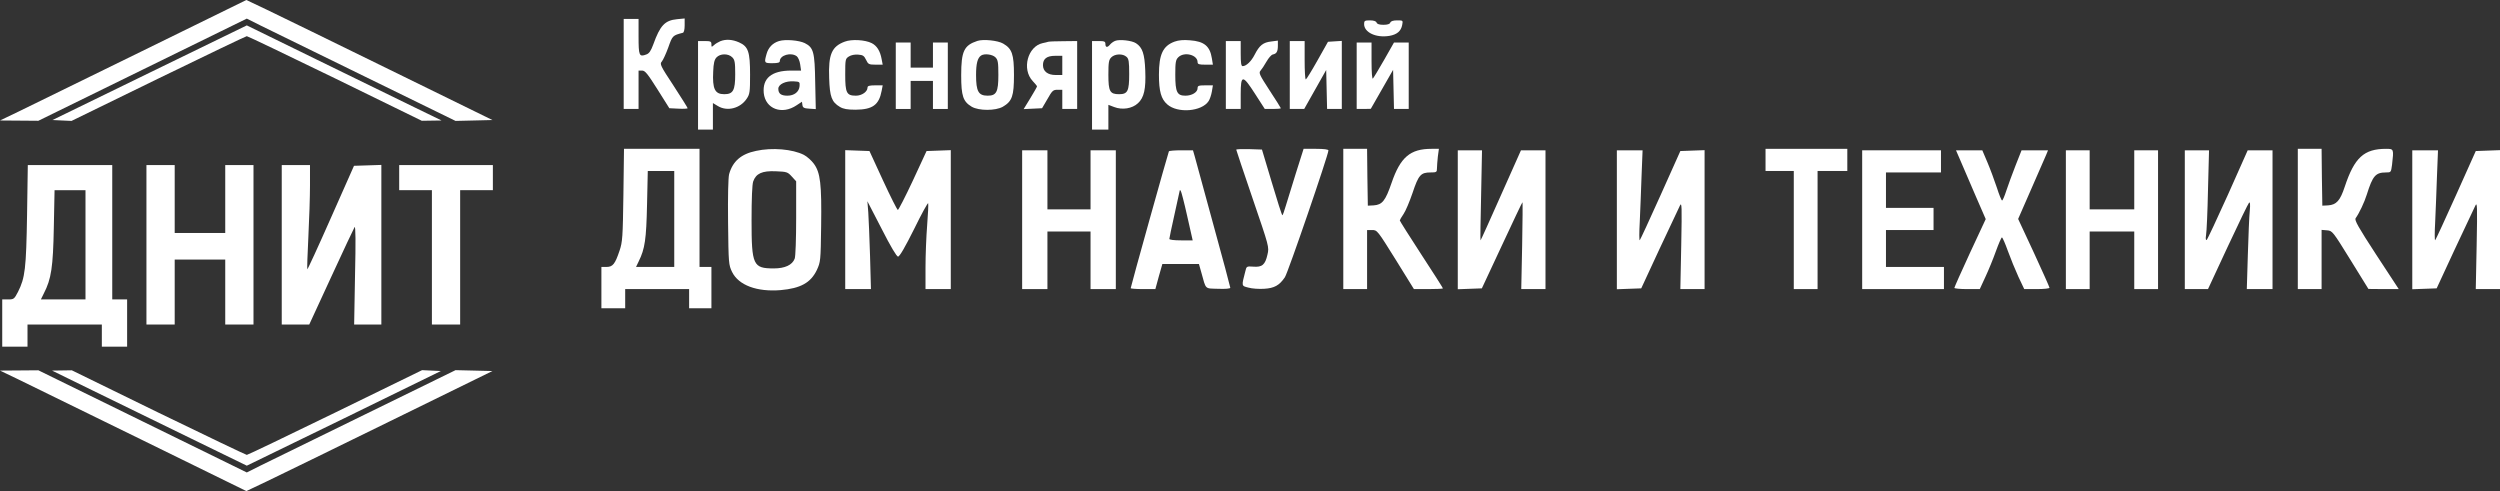
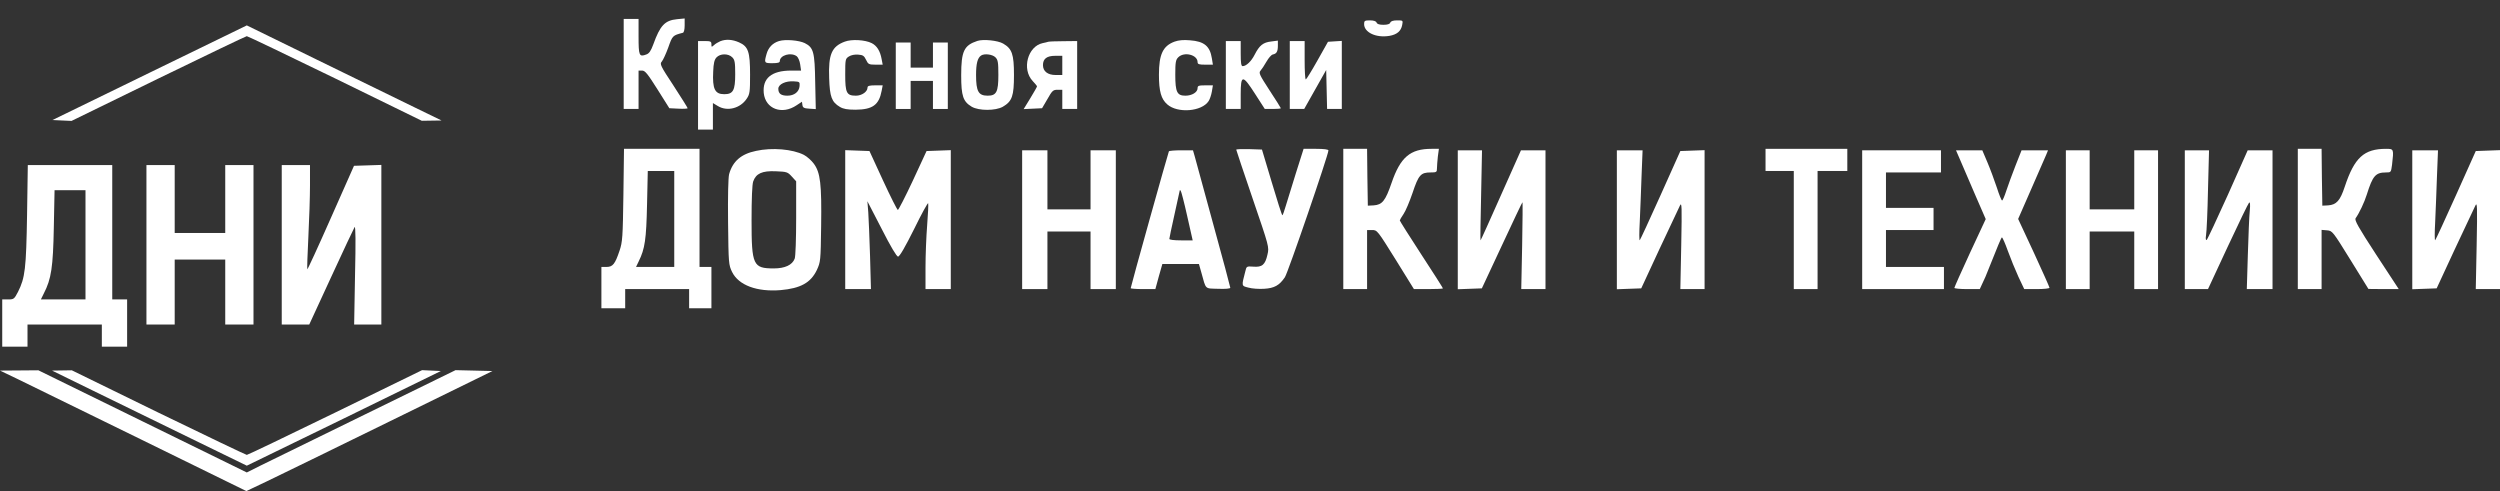
<svg xmlns="http://www.w3.org/2000/svg" style="isolation:isolate" viewBox="0 0 280 55" width="280pt" height="55pt">
  <rect x="0" y="0" width="280" height="55" fill="#333333" stroke="none" />
  <defs>
    <clipPath id="_clipPath_z69LM2GtTJNiJPgnO9Ygjo8Q6CA54HSd">
      <rect width="280" height="55" />
    </clipPath>
  </defs>
  <g clip-path="url(#_clipPath_z69LM2GtTJNiJPgnO9Ygjo8Q6CA54HSd)">
    <clipPath id="_clipPath_Wm40H0Fu7wILBVMfjErqLxCmVUTfdUmi">
      <rect x="0" y="0" width="280" height="55" transform="matrix(1,0,0,1,0,0)" fill="rgb(255,255,255)" />
    </clipPath>
    <g clip-path="url(#_clipPath_Wm40H0Fu7wILBVMfjErqLxCmVUTfdUmi)">
      <g>
-         <path d=" M 15.786 5.788 C 9.308 8.963 3.097 11.989 1.998 12.535 L 0 13.494 L 2.148 13.51 L 4.296 13.527 L 15.969 7.805 L 27.642 2.084 L 29.224 2.877 C 30.09 3.291 35.352 5.87 40.913 8.599 L 51.021 13.543 L 53.086 13.494 L 55.151 13.444 L 43.678 7.822 C 37.367 4.729 31.172 1.703 29.89 1.091 L 27.592 0 L 15.786 5.788 Z " fill="rgb(255,255,255)" />
        <path d=" M 69.854 7.16 L 69.854 12.204 L 70.687 12.204 L 71.519 12.204 L 71.519 10.054 L 71.519 7.904 L 71.919 7.904 C 72.252 7.904 72.535 8.268 73.634 10.005 L 74.966 12.121 L 75.982 12.171 C 76.548 12.204 77.015 12.171 77.015 12.121 C 77.015 12.055 76.299 10.931 75.433 9.591 C 73.951 7.342 73.867 7.16 74.134 6.879 C 74.267 6.714 74.6 6.003 74.85 5.308 C 75.316 3.985 75.333 3.969 76.482 3.671 C 76.598 3.638 76.682 3.324 76.682 2.844 L 76.682 2.067 L 75.832 2.15 C 74.467 2.282 73.934 2.844 73.168 4.977 C 72.902 5.689 72.718 5.986 72.385 6.102 C 71.586 6.4 71.519 6.251 71.519 4.101 L 71.519 2.117 L 70.687 2.117 L 69.854 2.117 L 69.854 7.16 Z " fill="rgb(255,255,255)" />
        <path d=" M 152.78 2.695 C 152.78 3.638 154.129 4.266 155.611 4.018 C 156.46 3.87 156.91 3.489 157.043 2.811 C 157.143 2.282 157.143 2.282 156.477 2.282 C 156.044 2.282 155.778 2.365 155.711 2.53 C 155.661 2.695 155.395 2.778 154.945 2.778 C 154.495 2.778 154.229 2.695 154.179 2.53 C 154.112 2.365 153.846 2.282 153.43 2.282 C 152.847 2.282 152.78 2.332 152.78 2.695 Z " fill="rgb(255,255,255)" />
        <path d=" M 16.768 8.136 L 5.878 13.444 L 6.944 13.494 L 8.01 13.543 L 17.734 8.797 C 23.096 6.185 27.559 4.051 27.642 4.051 C 27.742 4.051 32.188 6.185 37.533 8.781 L 47.241 13.527 L 48.357 13.51 L 49.456 13.494 L 46.459 12.038 C 44.81 11.228 39.898 8.83 35.552 6.714 L 27.642 2.844 L 16.768 8.136 Z " fill="rgb(255,255,255)" />
        <path d=" M 80.678 4.614 C 80.461 4.713 80.128 4.895 79.979 5.044 C 79.696 5.292 79.679 5.292 79.679 4.961 C 79.679 4.647 79.579 4.597 78.93 4.597 L 78.18 4.597 L 78.18 9.558 L 78.18 14.519 L 79.013 14.519 L 79.845 14.519 L 79.845 13.031 L 79.845 11.542 L 80.395 11.873 C 81.444 12.518 82.909 12.138 83.625 11.063 C 83.975 10.55 84.008 10.319 84.008 8.367 C 84.008 5.788 83.809 5.209 82.776 4.746 C 82.027 4.415 81.311 4.366 80.678 4.614 Z  M 82.01 6.416 C 82.293 6.697 82.343 6.962 82.343 8.318 C 82.343 10.137 82.11 10.55 81.111 10.55 C 80.062 10.55 79.779 9.955 79.879 8.004 C 79.912 7.094 80.012 6.681 80.245 6.433 C 80.661 5.986 81.561 5.97 82.01 6.416 Z " fill="rgb(255,255,255)" />
        <path d=" M 87.255 4.597 C 86.539 4.812 86.056 5.325 85.857 6.036 C 85.574 7.044 85.59 7.078 86.506 7.078 C 87.122 7.078 87.339 7.011 87.339 6.846 C 87.339 6.185 88.588 5.821 89.237 6.3 C 89.387 6.416 89.57 6.83 89.62 7.21 L 89.72 7.904 L 88.571 7.904 C 86.406 7.921 85.39 8.764 85.54 10.418 C 85.723 12.204 87.588 12.898 89.22 11.79 L 89.82 11.394 L 89.87 11.757 C 89.903 12.055 90.053 12.138 90.636 12.171 L 91.368 12.22 L 91.302 9.194 C 91.252 5.821 91.119 5.325 90.136 4.829 C 89.503 4.514 87.955 4.382 87.255 4.597 Z  M 89.553 9.641 C 89.503 10.286 88.954 10.716 88.188 10.716 C 87.472 10.716 87.172 10.484 87.172 9.938 C 87.172 9.442 87.988 9.045 88.921 9.112 C 89.553 9.145 89.587 9.178 89.553 9.641 Z " fill="rgb(255,255,255)" />
        <path d=" M 94.616 4.663 C 93.15 5.209 92.767 6.085 92.867 8.764 C 92.934 10.848 93.15 11.427 94.066 11.972 C 94.449 12.204 94.899 12.287 95.831 12.287 C 97.729 12.27 98.445 11.757 98.745 10.17 L 98.862 9.558 L 98.012 9.558 C 97.363 9.558 97.163 9.624 97.163 9.806 C 97.163 10.269 96.53 10.716 95.864 10.716 C 94.815 10.716 94.665 10.401 94.665 8.351 C 94.665 6.664 94.682 6.581 95.065 6.333 C 95.315 6.168 95.731 6.085 96.114 6.118 C 96.647 6.152 96.78 6.251 96.997 6.697 C 97.23 7.193 97.313 7.243 98.062 7.243 L 98.862 7.243 L 98.745 6.631 C 98.579 5.705 98.212 5.126 97.629 4.829 C 96.913 4.465 95.398 4.366 94.616 4.663 Z " fill="rgb(255,255,255)" />
        <path d=" M 109.469 4.581 C 107.97 5.077 107.654 5.722 107.654 8.434 C 107.654 10.765 107.87 11.377 108.836 11.956 C 109.635 12.419 111.5 12.419 112.316 11.956 C 113.365 11.344 113.565 10.749 113.565 8.4 C 113.565 6.069 113.349 5.457 112.35 4.878 C 111.75 4.531 110.135 4.366 109.469 4.581 Z  M 111.484 6.416 C 111.767 6.697 111.817 6.962 111.817 8.4 C 111.817 10.302 111.6 10.716 110.618 10.716 C 109.585 10.716 109.319 10.236 109.319 8.4 C 109.319 7.111 109.486 6.482 109.885 6.218 C 110.252 5.97 111.151 6.085 111.484 6.416 Z " fill="rgb(255,255,255)" />
-         <path d=" M 124.888 4.581 C 124.689 4.663 124.439 4.845 124.322 4.994 C 124.023 5.358 123.806 5.325 123.806 4.928 C 123.806 4.647 123.69 4.597 123.057 4.597 L 122.307 4.597 L 122.307 9.558 L 122.307 14.519 L 123.223 14.519 L 124.139 14.519 L 124.139 13.13 L 124.139 11.741 L 124.789 11.989 C 125.688 12.336 126.803 12.171 127.453 11.559 C 128.136 10.931 128.352 9.971 128.269 7.904 C 128.202 6.036 127.952 5.308 127.236 4.845 C 126.77 4.531 125.355 4.382 124.888 4.581 Z  M 126.171 6.367 C 126.42 6.581 126.47 6.896 126.47 8.285 C 126.47 10.203 126.304 10.55 125.338 10.55 C 124.306 10.55 124.139 10.236 124.139 8.367 C 124.139 6.962 124.189 6.697 124.472 6.416 C 124.872 6.019 125.754 5.986 126.171 6.367 Z " fill="rgb(255,255,255)" />
        <path d=" M 131.549 4.663 C 130.25 5.143 129.801 6.085 129.801 8.367 C 129.801 10.236 130.051 11.096 130.733 11.691 C 131.882 12.716 134.596 12.502 135.362 11.327 C 135.496 11.129 135.662 10.649 135.729 10.253 L 135.845 9.558 L 134.979 9.558 C 134.247 9.558 134.13 9.608 134.13 9.872 C 134.13 10.335 133.497 10.716 132.765 10.716 C 131.832 10.716 131.632 10.319 131.632 8.367 C 131.632 6.962 131.682 6.697 131.966 6.416 C 132.632 5.755 134.13 6.135 134.13 6.962 C 134.13 7.193 134.297 7.243 134.979 7.243 L 135.845 7.243 L 135.729 6.532 C 135.512 5.159 134.863 4.63 133.281 4.514 C 132.565 4.448 131.999 4.498 131.549 4.663 Z " fill="rgb(255,255,255)" />
        <path d=" M 117.395 4.68 C 117.312 4.713 117.029 4.779 116.779 4.829 C 115.097 5.192 114.415 7.756 115.663 9.078 C 115.93 9.36 116.146 9.624 116.146 9.674 C 116.146 9.723 115.813 10.319 115.397 10.997 L 114.648 12.22 L 115.68 12.171 L 116.712 12.121 L 117.312 11.096 C 117.845 10.153 117.945 10.054 118.444 10.054 L 118.977 10.054 L 118.977 11.129 L 118.977 12.204 L 119.81 12.204 L 120.642 12.204 L 120.642 8.4 L 120.642 4.597 L 119.11 4.614 C 118.261 4.614 117.495 4.647 117.395 4.68 Z  M 118.977 7.326 L 118.977 8.4 L 118.228 8.4 C 117.345 8.4 116.812 7.987 116.812 7.293 C 116.812 6.581 117.245 6.251 118.178 6.251 L 118.977 6.251 L 118.977 7.326 Z " fill="rgb(255,255,255)" />
        <path d=" M 137.294 8.4 L 137.294 12.204 L 138.127 12.204 L 138.959 12.204 L 138.959 10.55 C 138.959 8.334 139.176 8.334 140.591 10.55 L 141.657 12.204 L 142.556 12.204 C 143.056 12.204 143.455 12.171 143.455 12.121 C 143.455 12.088 142.889 11.179 142.19 10.12 C 141.074 8.4 140.957 8.169 141.174 7.921 C 141.307 7.772 141.607 7.326 141.84 6.912 C 142.073 6.499 142.39 6.135 142.556 6.102 C 142.972 6.019 143.122 5.788 143.122 5.11 L 143.122 4.548 L 142.373 4.647 C 141.474 4.746 141.057 5.077 140.525 6.118 C 140.142 6.879 139.575 7.408 139.176 7.408 C 139.009 7.408 138.959 7.028 138.959 6.003 L 138.959 4.597 L 138.127 4.597 L 137.294 4.597 L 137.294 8.4 Z " fill="rgb(255,255,255)" />
        <path d=" M 144.454 8.4 L 144.454 12.204 L 145.254 12.204 L 146.07 12.204 L 147.302 10.021 L 148.534 7.838 L 148.584 10.021 L 148.634 12.204 L 149.45 12.204 L 150.282 12.204 L 150.282 8.384 L 150.282 4.581 L 149.5 4.63 L 148.734 4.68 L 147.552 6.78 C 146.902 7.937 146.319 8.88 146.253 8.897 C 146.169 8.897 146.12 7.921 146.12 6.747 L 146.12 4.597 L 145.287 4.597 L 144.454 4.597 L 144.454 8.4 Z " fill="rgb(255,255,255)" />
        <path d=" M 100.327 8.483 L 100.327 12.204 L 101.16 12.204 L 101.992 12.204 L 101.992 10.633 L 101.992 9.062 L 103.241 9.062 L 104.49 9.062 L 104.49 10.633 L 104.49 12.204 L 105.323 12.204 L 106.155 12.204 L 106.155 8.483 L 106.155 4.762 L 105.323 4.762 L 104.49 4.762 L 104.49 6.168 L 104.49 7.574 L 103.241 7.574 L 101.992 7.574 L 101.992 6.168 L 101.992 4.762 L 101.16 4.762 L 100.327 4.762 L 100.327 8.483 Z " fill="rgb(255,255,255)" />
-         <path d=" M 151.948 8.483 L 151.948 12.204 L 152.747 12.204 L 153.53 12.187 L 154.778 10.005 L 156.027 7.822 L 156.077 10.005 L 156.127 12.204 L 156.943 12.204 L 157.776 12.204 L 157.776 8.483 L 157.776 4.762 L 156.96 4.762 L 156.127 4.762 L 155.028 6.697 C 154.412 7.772 153.846 8.715 153.763 8.797 C 153.679 8.897 153.613 8.152 153.613 6.863 L 153.613 4.762 L 152.78 4.762 L 151.948 4.762 L 151.948 8.483 Z " fill="rgb(255,255,255)" />
        <path d=" M 69.821 21.828 C 69.754 26.557 69.721 27.103 69.388 28.079 C 68.888 29.567 68.639 29.898 67.923 29.898 L 67.357 29.898 L 67.357 32.213 L 67.357 34.528 L 68.689 34.528 L 70.021 34.528 L 70.021 33.453 L 70.021 32.378 L 73.601 32.378 L 77.181 32.378 L 77.181 33.453 L 77.181 34.528 L 78.43 34.528 L 79.679 34.528 L 79.679 32.213 L 79.679 29.898 L 79.013 29.898 L 78.347 29.898 L 78.347 23.283 L 78.347 16.669 L 74.117 16.669 L 69.888 16.669 L 69.821 21.828 Z  M 75.516 24.523 L 75.516 29.898 L 73.368 29.898 L 71.236 29.898 L 71.536 29.269 C 72.236 27.864 72.385 26.789 72.469 22.903 L 72.552 19.149 L 74.034 19.149 L 75.516 19.149 L 75.516 24.523 Z " fill="rgb(255,255,255)" />
        <path d=" M 84.674 16.9 C 82.993 17.247 82.06 18.074 81.66 19.513 C 81.561 19.926 81.511 21.944 81.544 24.904 C 81.594 29.517 81.61 29.666 81.993 30.46 C 82.726 31.948 84.774 32.709 87.422 32.494 C 89.67 32.296 90.802 31.667 91.485 30.245 C 91.901 29.336 91.918 29.236 91.968 25.317 C 92.034 20.637 91.885 19.331 91.152 18.339 C 90.886 17.975 90.386 17.529 90.036 17.347 C 88.771 16.702 86.473 16.503 84.674 16.9 Z  M 88.687 19.778 L 89.17 20.307 L 89.17 24.441 C 89.17 26.706 89.104 28.74 89.004 28.972 C 88.737 29.683 87.905 30.063 86.673 30.063 C 84.341 30.063 84.175 29.716 84.175 24.672 C 84.175 22.258 84.241 20.654 84.358 20.323 C 84.674 19.43 85.357 19.116 86.889 19.182 C 88.138 19.232 88.221 19.265 88.687 19.778 Z " fill="rgb(255,255,255)" />
        <path d=" M 138.46 16.768 C 138.46 16.817 139.292 19.298 140.308 22.275 C 142.14 27.632 142.156 27.665 141.957 28.509 C 141.707 29.65 141.357 29.947 140.375 29.865 C 139.625 29.815 139.609 29.815 139.475 30.394 C 139.043 32.064 139.026 32.014 139.825 32.213 C 140.208 32.329 141.007 32.378 141.574 32.345 C 142.723 32.279 143.289 31.965 143.905 31.055 C 144.238 30.592 148.784 17.33 148.784 16.851 C 148.784 16.735 148.301 16.669 147.402 16.669 L 146.003 16.669 L 145.154 19.348 C 144.687 20.836 144.171 22.506 144.005 23.068 C 143.838 23.647 143.672 24.11 143.622 24.11 C 143.572 24.11 143.039 22.456 142.439 20.422 L 141.34 16.751 L 139.892 16.702 C 139.109 16.685 138.46 16.702 138.46 16.768 Z " fill="rgb(255,255,255)" />
        <path d=" M 150.449 24.523 L 150.449 32.378 L 151.781 32.378 L 153.113 32.378 L 153.113 29.071 L 153.113 25.764 L 153.679 25.764 C 154.246 25.764 154.279 25.813 156.31 29.071 L 158.359 32.378 L 159.99 32.378 C 160.873 32.378 161.606 32.345 161.606 32.296 C 161.606 32.246 160.523 30.543 159.191 28.509 C 157.859 26.458 156.777 24.755 156.777 24.689 C 156.777 24.639 156.96 24.308 157.193 23.978 C 157.426 23.647 157.876 22.572 158.209 21.597 C 158.875 19.596 159.125 19.314 160.224 19.314 C 160.89 19.314 160.94 19.281 160.94 18.851 C 160.94 18.603 160.99 18.008 161.04 17.529 L 161.156 16.669 L 160.324 16.669 C 157.942 16.669 156.843 17.611 155.861 20.472 C 155.161 22.506 154.812 22.936 153.846 23.002 L 153.197 23.035 L 153.147 19.844 L 153.113 16.669 L 151.781 16.669 L 150.449 16.669 L 150.449 24.523 Z " fill="rgb(255,255,255)" />
        <path d=" M 197.74 17.909 L 197.74 19.149 L 199.322 19.149 L 200.904 19.149 L 200.904 25.764 L 200.904 32.378 L 202.236 32.378 L 203.568 32.378 L 203.568 25.764 L 203.568 19.149 L 205.233 19.149 L 206.899 19.149 L 206.899 17.909 L 206.899 16.669 L 202.319 16.669 L 197.74 16.669 L 197.74 17.909 Z " fill="rgb(255,255,255)" />
        <path d=" M 257.354 24.523 L 257.354 32.378 L 258.686 32.378 L 260.018 32.378 L 260.018 29.054 L 260.018 25.747 L 260.634 25.797 C 261.217 25.846 261.267 25.896 263.248 29.104 L 265.263 32.362 L 266.962 32.378 L 268.66 32.378 L 266.146 28.542 C 264.131 25.449 263.681 24.656 263.831 24.441 C 264.231 23.879 264.814 22.655 265.08 21.795 C 265.746 19.678 266.062 19.314 267.245 19.314 C 267.794 19.314 267.794 19.298 267.911 18.438 C 268.111 16.685 268.111 16.669 267.245 16.669 C 264.764 16.669 263.698 17.644 262.616 20.902 C 262.099 22.473 261.683 22.936 260.751 23.002 L 260.101 23.035 L 260.051 19.844 L 260.018 16.669 L 258.686 16.669 L 257.354 16.669 L 257.354 24.523 Z " fill="rgb(255,255,255)" />
        <path d=" M 94.665 24.606 L 94.665 32.378 L 96.098 32.378 L 97.546 32.378 L 97.446 28.691 C 97.38 26.673 97.296 24.457 97.247 23.779 L 97.147 22.539 L 98.745 25.631 C 99.761 27.632 100.427 28.74 100.577 28.74 C 100.76 28.74 101.376 27.665 102.375 25.664 C 103.208 23.961 103.924 22.655 103.957 22.771 C 103.99 22.87 103.941 23.978 103.841 25.235 C 103.741 26.491 103.657 28.608 103.657 29.947 L 103.657 32.378 L 105.073 32.378 L 106.488 32.378 L 106.488 24.606 L 106.488 16.817 L 105.139 16.867 L 103.774 16.917 L 102.242 20.224 C 101.393 22.043 100.627 23.515 100.56 23.515 C 100.477 23.498 99.728 22.01 98.895 20.207 L 97.38 16.917 L 96.014 16.867 L 94.665 16.817 L 94.665 24.606 Z " fill="rgb(255,255,255)" />
        <path d=" M 114.481 24.606 L 114.481 32.378 L 115.897 32.378 L 117.312 32.378 L 117.312 29.154 L 117.312 25.929 L 119.726 25.929 L 122.141 25.929 L 122.141 29.154 L 122.141 32.378 L 123.556 32.378 L 124.972 32.378 L 124.972 24.606 L 124.972 16.834 L 123.556 16.834 L 122.141 16.834 L 122.141 20.141 L 122.141 23.449 L 119.726 23.449 L 117.312 23.449 L 117.312 20.141 L 117.312 16.834 L 115.897 16.834 L 114.481 16.834 L 114.481 24.606 Z " fill="rgb(255,255,255)" />
        <path d=" M 130.916 16.95 C 130.833 17.099 126.637 32.114 126.637 32.279 C 126.637 32.329 127.253 32.378 128.019 32.378 L 129.401 32.378 L 129.784 30.973 L 130.184 29.567 L 132.232 29.567 L 134.28 29.567 L 134.547 30.51 C 135.096 32.477 134.896 32.296 136.428 32.345 C 137.244 32.378 137.794 32.329 137.794 32.229 C 137.794 32.147 136.944 28.955 135.895 25.152 C 134.846 21.348 133.914 17.925 133.814 17.529 L 133.614 16.834 L 132.299 16.834 C 131.583 16.834 130.95 16.884 130.916 16.95 Z  M 132.965 24.193 L 133.581 26.921 L 132.282 26.921 C 131.483 26.921 130.966 26.855 130.966 26.756 C 130.966 26.657 131.233 25.416 131.549 23.994 C 131.866 22.572 132.132 21.365 132.132 21.332 C 132.132 21.282 132.182 21.299 132.232 21.348 C 132.299 21.415 132.632 22.688 132.965 24.193 Z " fill="rgb(255,255,255)" />
        <path d=" M 163.271 24.606 L 163.271 32.395 L 164.62 32.345 L 165.968 32.296 L 168.2 27.517 C 169.432 24.871 170.464 22.688 170.514 22.655 C 170.548 22.622 170.531 24.788 170.481 27.483 L 170.381 32.378 L 171.73 32.378 L 173.095 32.378 L 173.095 24.606 L 173.095 16.834 L 171.73 16.834 L 170.348 16.834 L 168.1 21.878 C 166.868 24.656 165.852 26.921 165.819 26.921 C 165.785 26.921 165.819 24.656 165.885 21.878 L 165.985 16.834 L 164.636 16.834 L 163.271 16.834 L 163.271 24.606 Z " fill="rgb(255,255,255)" />
        <path d=" M 181.088 24.606 L 181.088 32.395 L 182.454 32.345 L 183.819 32.296 L 185.851 27.913 C 186.983 25.499 188.015 23.3 188.149 23.035 C 188.365 22.589 188.382 23.035 188.299 27.45 L 188.199 32.378 L 189.547 32.378 L 190.913 32.378 L 190.913 24.606 L 190.913 16.817 L 189.547 16.867 L 188.199 16.917 L 185.984 21.861 C 184.768 24.573 183.719 26.839 183.653 26.905 C 183.586 26.954 183.586 26.028 183.653 24.854 C 183.703 23.664 183.803 21.382 183.853 19.761 L 183.969 16.834 L 182.537 16.834 L 181.088 16.834 L 181.088 24.606 Z " fill="rgb(255,255,255)" />
        <path d=" M 208.564 24.606 L 208.564 32.378 L 213.143 32.378 L 217.722 32.378 L 217.722 31.138 L 217.722 29.898 L 214.475 29.898 L 211.228 29.898 L 211.228 27.831 L 211.228 25.764 L 213.892 25.764 L 216.557 25.764 L 216.557 24.523 L 216.557 23.283 L 213.892 23.283 L 211.228 23.283 L 211.228 21.299 L 211.228 19.314 L 214.309 19.314 L 217.389 19.314 L 217.389 18.074 L 217.389 16.834 L 212.977 16.834 L 208.564 16.834 L 208.564 24.606 Z " fill="rgb(255,255,255)" />
-         <path d=" M 219.621 18.107 C 219.92 18.818 220.67 20.555 221.286 21.977 L 222.401 24.54 L 220.636 28.327 C 219.671 30.41 218.888 32.18 218.888 32.246 C 218.888 32.312 219.521 32.378 220.303 32.378 L 221.735 32.378 L 222.368 31.006 C 222.718 30.262 223.251 28.955 223.55 28.112 C 223.85 27.285 224.15 26.59 224.216 26.59 C 224.283 26.59 224.583 27.268 224.883 28.112 C 225.182 28.939 225.715 30.245 226.065 31.006 L 226.714 32.378 L 228.13 32.378 C 228.912 32.378 229.545 32.312 229.545 32.229 C 229.545 32.163 228.762 30.394 227.797 28.31 L 226.032 24.523 L 227.48 21.216 C 228.28 19.397 229.029 17.661 229.162 17.363 L 229.379 16.834 L 227.897 16.834 L 226.415 16.834 L 225.748 18.521 C 225.382 19.463 224.916 20.72 224.716 21.332 C 224.516 21.96 224.3 22.456 224.233 22.456 C 224.167 22.456 223.9 21.811 223.65 21.018 C 223.384 20.224 222.918 18.951 222.601 18.207 L 222.018 16.834 L 220.536 16.834 L 219.071 16.834 L 219.621 18.107 Z " fill="rgb(255,255,255)" />
+         <path d=" M 219.621 18.107 C 219.92 18.818 220.67 20.555 221.286 21.977 L 222.401 24.54 L 220.636 28.327 C 219.671 30.41 218.888 32.18 218.888 32.246 C 218.888 32.312 219.521 32.378 220.303 32.378 L 221.735 32.378 L 222.368 31.006 C 223.85 27.285 224.15 26.59 224.216 26.59 C 224.283 26.59 224.583 27.268 224.883 28.112 C 225.182 28.939 225.715 30.245 226.065 31.006 L 226.714 32.378 L 228.13 32.378 C 228.912 32.378 229.545 32.312 229.545 32.229 C 229.545 32.163 228.762 30.394 227.797 28.31 L 226.032 24.523 L 227.48 21.216 C 228.28 19.397 229.029 17.661 229.162 17.363 L 229.379 16.834 L 227.897 16.834 L 226.415 16.834 L 225.748 18.521 C 225.382 19.463 224.916 20.72 224.716 21.332 C 224.516 21.96 224.3 22.456 224.233 22.456 C 224.167 22.456 223.9 21.811 223.65 21.018 C 223.384 20.224 222.918 18.951 222.601 18.207 L 222.018 16.834 L 220.536 16.834 L 219.071 16.834 L 219.621 18.107 Z " fill="rgb(255,255,255)" />
        <path d=" M 231.377 24.606 L 231.377 32.378 L 232.709 32.378 L 234.041 32.378 L 234.041 29.154 L 234.041 25.929 L 236.539 25.929 L 239.037 25.929 L 239.037 29.154 L 239.037 32.378 L 240.369 32.378 L 241.701 32.378 L 241.701 24.606 L 241.701 16.834 L 240.369 16.834 L 239.037 16.834 L 239.037 20.141 L 239.037 23.449 L 236.539 23.449 L 234.041 23.449 L 234.041 20.141 L 234.041 16.834 L 232.709 16.834 L 231.377 16.834 L 231.377 24.606 Z " fill="rgb(255,255,255)" />
        <path d=" M 244.698 24.606 L 244.698 32.378 L 245.997 32.378 L 247.296 32.378 L 249.511 27.616 C 250.726 25.003 251.809 22.787 251.892 22.704 C 252.008 22.589 252.042 22.886 251.975 23.614 C 251.908 24.209 251.825 26.425 251.759 28.525 L 251.642 32.378 L 253.091 32.378 L 254.523 32.378 L 254.523 24.606 L 254.523 16.834 L 253.141 16.834 L 251.742 16.834 L 249.527 21.811 C 248.295 24.54 247.229 26.822 247.146 26.872 C 247.046 26.938 247.013 26.723 247.079 26.326 C 247.146 25.962 247.246 23.68 247.296 21.249 L 247.412 16.834 L 246.064 16.834 L 244.698 16.834 L 244.698 24.606 Z " fill="rgb(255,255,255)" />
        <path d=" M 270.175 24.606 L 270.175 32.395 L 271.541 32.345 L 272.906 32.296 L 274.938 27.913 C 276.07 25.499 277.103 23.3 277.236 23.035 C 277.452 22.589 277.469 23.035 277.386 27.45 L 277.286 32.378 L 278.635 32.378 L 280 32.378 L 280 24.606 L 280 16.817 L 278.635 16.867 L 277.286 16.917 L 275.071 21.861 C 273.855 24.573 272.806 26.839 272.74 26.905 C 272.673 26.954 272.673 26.028 272.74 24.854 C 272.79 23.664 272.89 21.382 272.94 19.761 L 273.056 16.834 L 271.624 16.834 L 270.175 16.834 L 270.175 24.606 Z " fill="rgb(255,255,255)" />
        <path d=" M 3.031 24.06 C 2.931 30.096 2.814 31.105 2.015 32.692 C 1.599 33.486 1.549 33.536 0.916 33.536 L 0.25 33.536 L 0.25 36.182 L 0.25 38.827 L 1.665 38.827 L 3.081 38.827 L 3.081 37.587 L 3.081 36.347 L 7.244 36.347 L 11.406 36.347 L 11.406 37.587 L 11.406 38.827 L 12.822 38.827 L 14.237 38.827 L 14.237 36.182 L 14.237 33.536 L 13.405 33.536 L 12.572 33.536 L 12.572 26.012 L 12.572 18.488 L 7.843 18.488 L 3.114 18.488 L 3.031 24.06 Z  M 9.575 27.417 L 9.575 33.536 L 7.077 33.536 L 4.579 33.536 L 4.912 32.858 C 5.745 31.254 5.945 29.914 6.028 25.466 L 6.111 21.299 L 7.843 21.299 L 9.575 21.299 L 9.575 27.417 Z " fill="rgb(255,255,255)" />
        <path d=" M 16.402 27.417 L 16.402 36.347 L 17.984 36.347 L 19.566 36.347 L 19.566 32.709 L 19.566 29.071 L 22.397 29.071 L 25.227 29.071 L 25.227 32.709 L 25.227 36.347 L 26.809 36.347 L 28.391 36.347 L 28.391 27.417 L 28.391 18.488 L 26.809 18.488 L 25.227 18.488 L 25.227 22.291 L 25.227 26.094 L 22.397 26.094 L 19.566 26.094 L 19.566 22.291 L 19.566 18.488 L 17.984 18.488 L 16.402 18.488 L 16.402 27.417 Z " fill="rgb(255,255,255)" />
        <path d=" M 31.555 27.417 L 31.555 36.347 L 33.104 36.347 L 34.636 36.347 L 37.1 31.006 C 38.449 28.079 39.631 25.565 39.715 25.433 C 39.831 25.268 39.848 27.136 39.764 30.758 L 39.665 36.347 L 41.18 36.347 L 42.712 36.347 L 42.712 27.417 L 42.712 18.471 L 41.18 18.521 L 39.648 18.57 L 37.067 24.391 C 35.652 27.599 34.453 30.195 34.419 30.162 C 34.386 30.113 34.436 28.492 34.536 26.557 C 34.636 24.606 34.719 21.993 34.719 20.753 L 34.719 18.488 L 33.137 18.488 L 31.555 18.488 L 31.555 27.417 Z " fill="rgb(255,255,255)" />
-         <path d=" M 44.71 19.893 L 44.71 21.299 L 46.542 21.299 L 48.373 21.299 L 48.373 28.823 L 48.373 36.347 L 49.955 36.347 L 51.537 36.347 L 51.537 28.823 L 51.537 21.299 L 53.369 21.299 L 55.201 21.299 L 55.201 19.893 L 55.201 18.488 L 49.955 18.488 L 44.71 18.488 L 44.71 19.893 Z " fill="rgb(255,255,255)" />
        <path d=" M 1.998 42.465 C 3.097 43.011 9.308 46.037 15.786 49.212 L 27.592 55 L 29.89 53.909 C 31.172 53.297 37.367 50.271 43.678 47.178 L 55.151 41.556 L 53.086 41.506 L 51.021 41.457 L 40.913 46.401 C 35.352 49.13 30.09 51.709 29.224 52.123 L 27.642 52.916 L 15.969 47.195 L 4.296 41.473 L 2.148 41.49 L 0 41.506 L 1.998 42.465 Z " fill="rgb(255,255,255)" />
        <path d=" M 10.491 43.788 C 13.055 45.045 17.967 47.443 21.398 49.113 L 27.642 52.156 L 38.516 46.864 L 49.373 41.556 L 48.324 41.506 L 47.274 41.457 L 37.55 46.203 C 32.188 48.815 27.742 50.949 27.642 50.949 C 27.559 50.949 23.096 48.815 17.751 46.219 L 8.043 41.473 L 6.927 41.49 L 5.828 41.506 L 10.491 43.788 Z " fill="rgb(255,255,255)" />
      </g>
    </g>
  </g>
</svg>